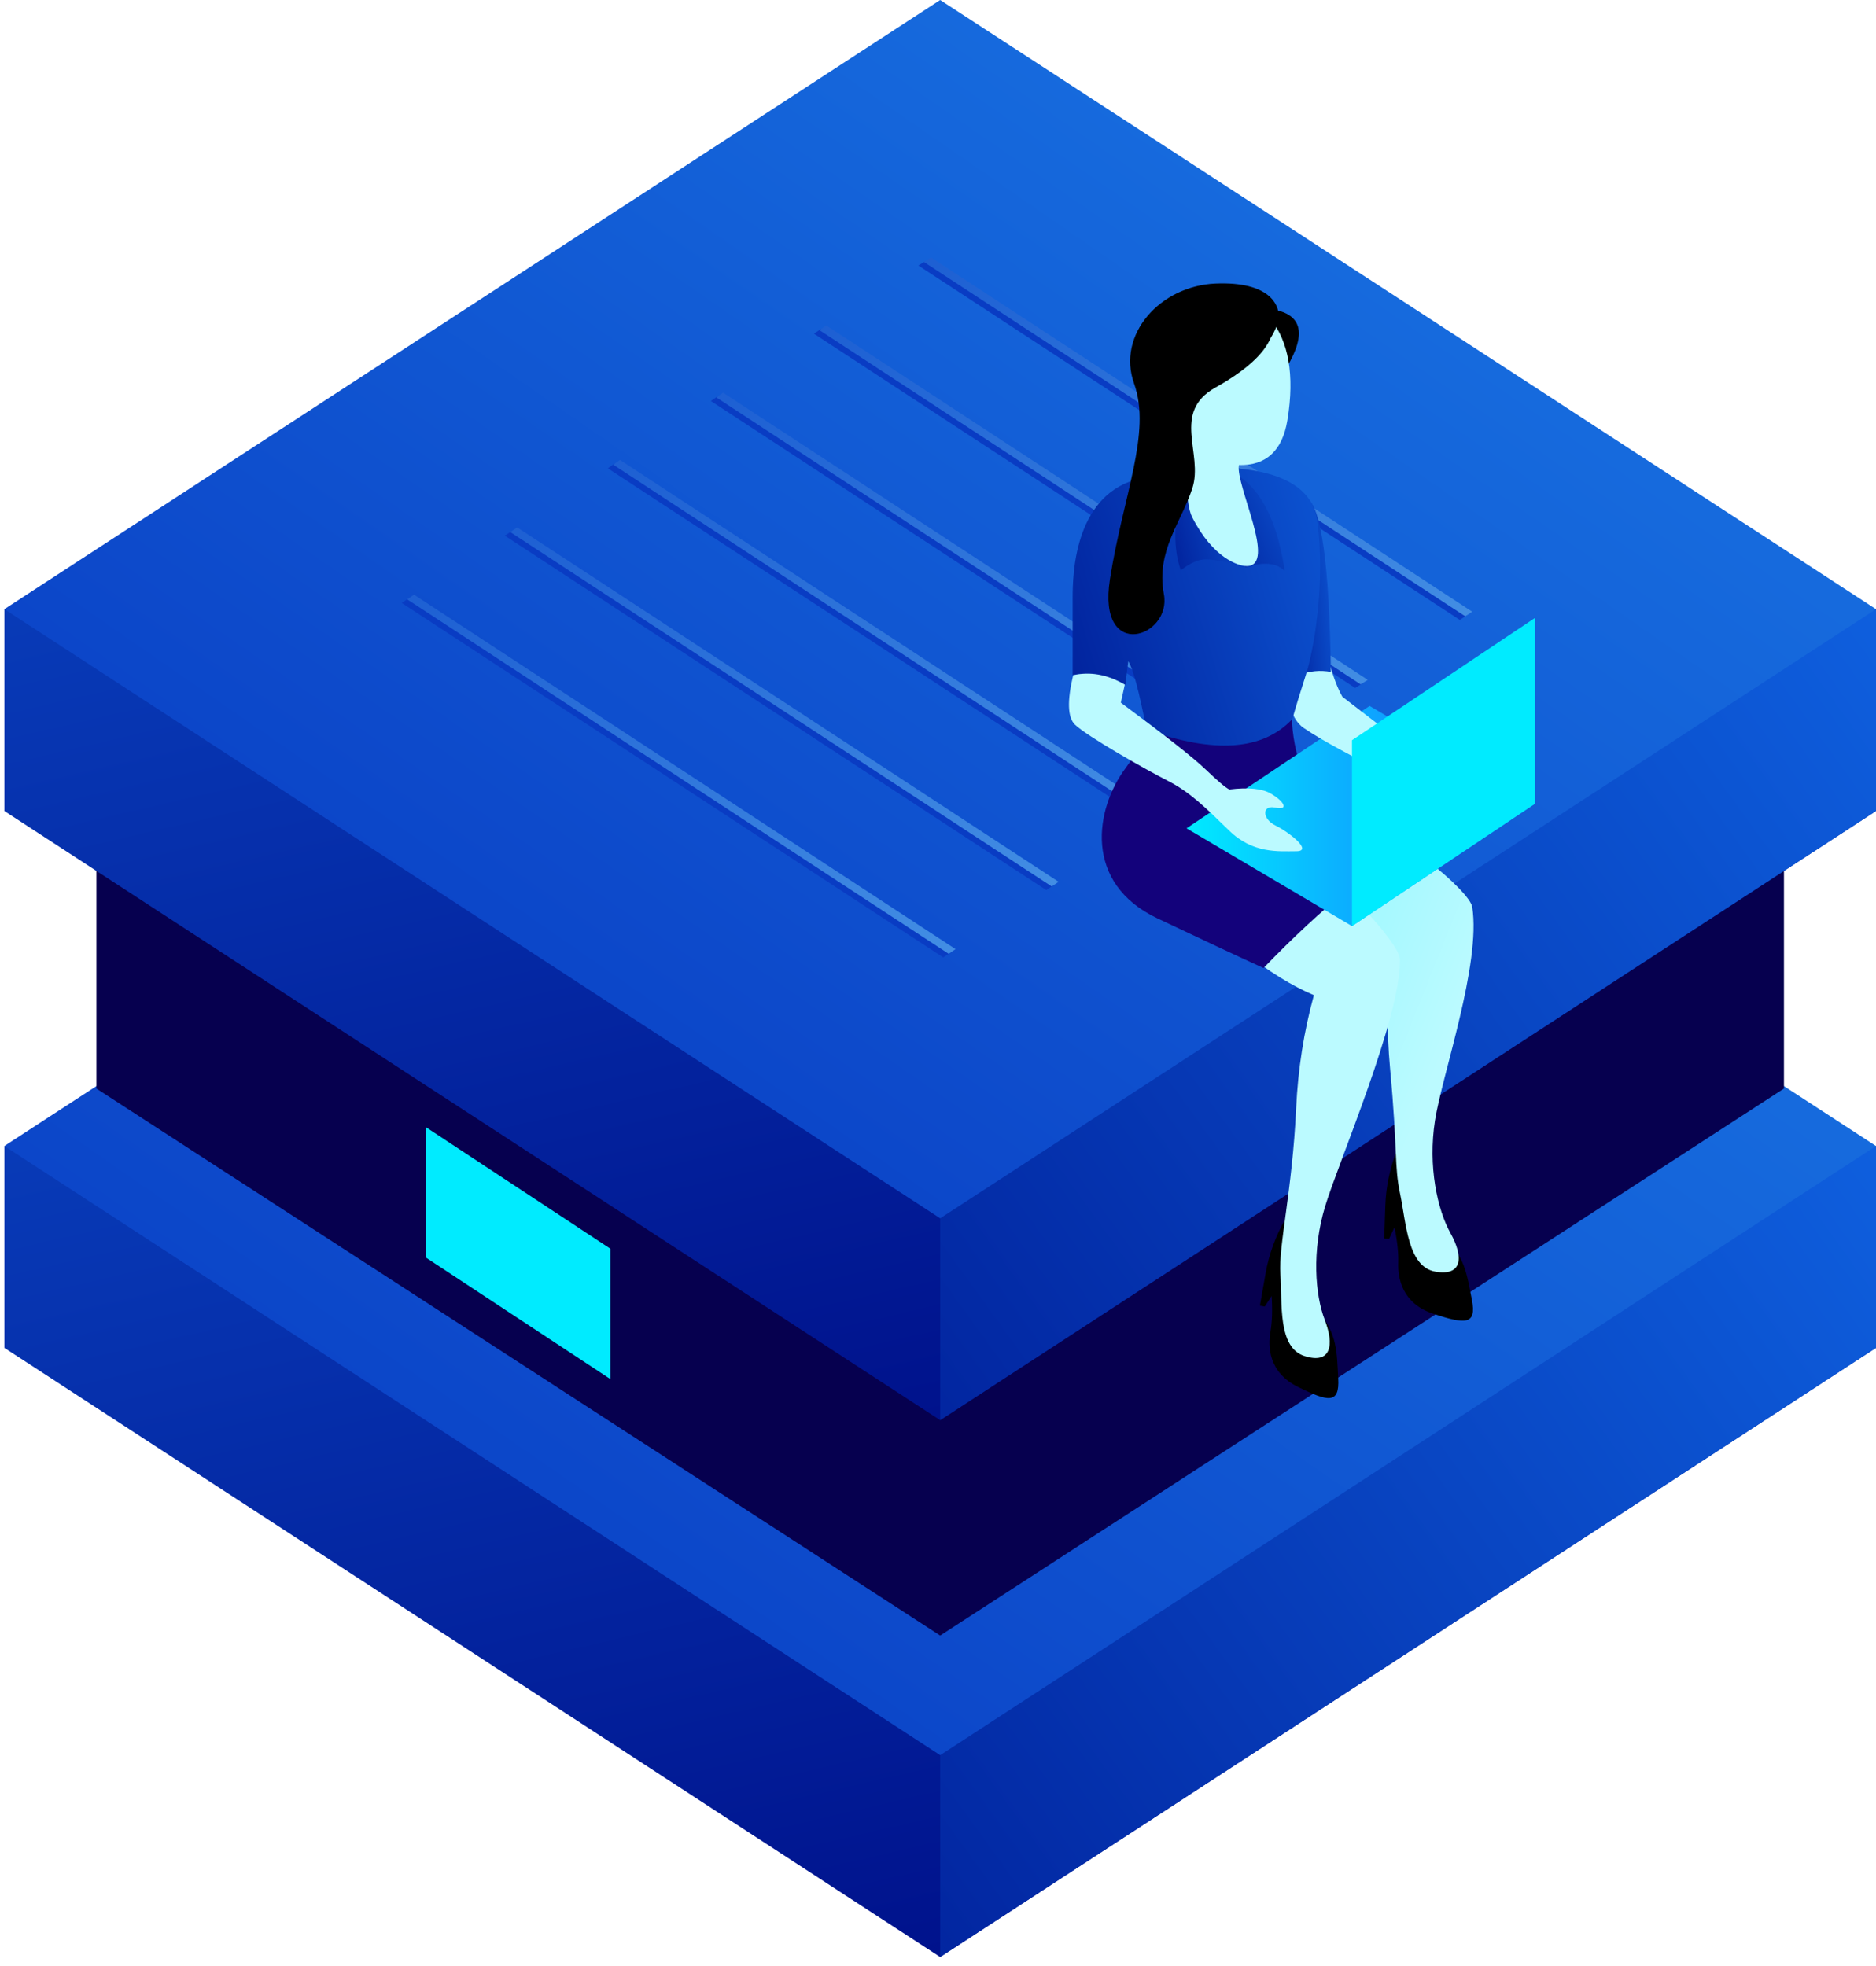
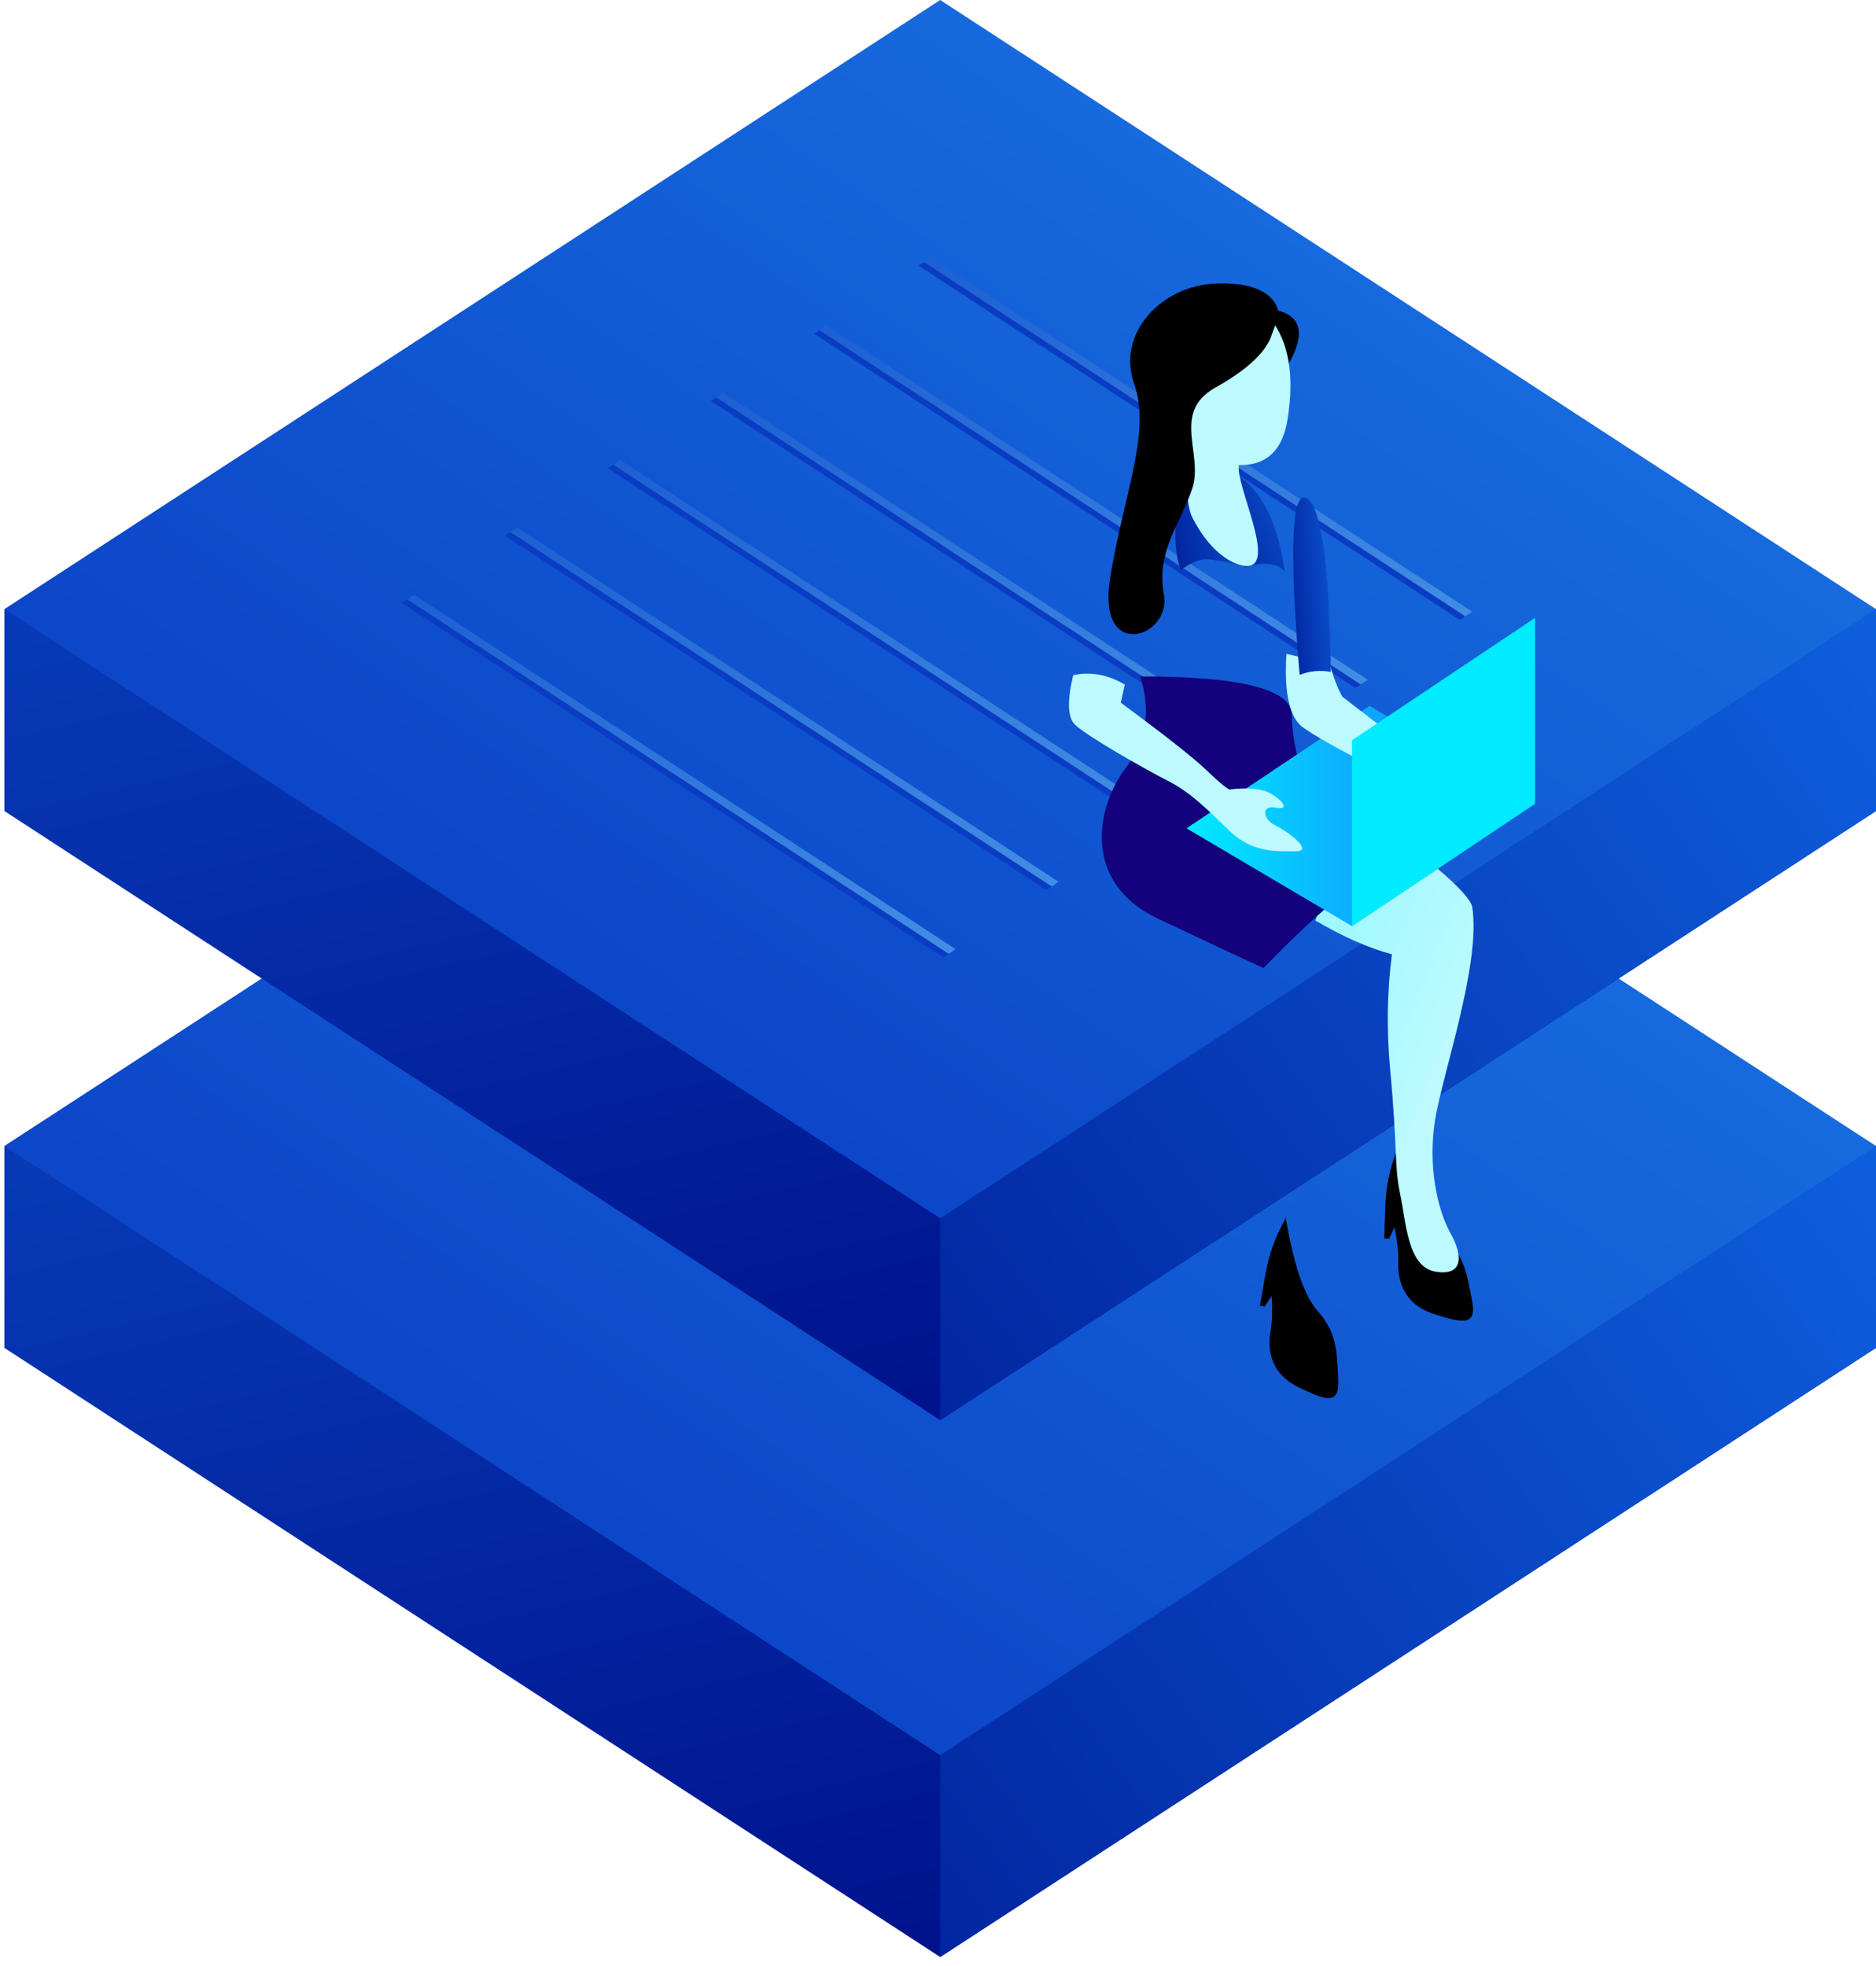
<svg xmlns="http://www.w3.org/2000/svg" width="166px" height="174px" viewBox="0 0 166 174" version="1.1">
  <title>Group 9</title>
  <desc>Created with Sketch.</desc>
  <defs>
    <linearGradient x1="50%" y1="100%" x2="191.817%" y2="-160.617%" id="linearGradient-1">
      <stop stop-color="#00128C" offset="0%" />
      <stop stop-color="#157EFF" offset="100%" />
    </linearGradient>
    <linearGradient x1="119.459%" y1="113.649%" x2="-81.089%" y2="-12.244%" id="linearGradient-2">
      <stop stop-color="#001C96" offset="0%" />
      <stop stop-color="#157EFF" offset="100%" />
    </linearGradient>
    <linearGradient x1="83.182%" y1="95.761%" x2="-68.567%" y2="-46.741%" id="linearGradient-3">
      <stop stop-color="#093CC3" offset="0%" />
      <stop stop-color="#27A6FF" offset="100%" />
    </linearGradient>
    <linearGradient x1="24.879%" y1="78%" x2="-192.999%" y2="291.391%" id="linearGradient-4">
      <stop stop-color="#093CC3" offset="0%" />
      <stop stop-color="#27A6FF" offset="100%" />
    </linearGradient>
    <linearGradient x1="96.885%" y1="0%" x2="-59.075%" y2="156.78%" id="linearGradient-5">
      <stop stop-color="#0D4BCB" offset="0%" />
      <stop stop-color="#7DD7FF" offset="100%" />
    </linearGradient>
    <linearGradient x1="106.875%" y1="-20.749%" x2="26.576%" y2="55.872%" id="linearGradient-6">
      <stop stop-color="#8EF7FF" offset="0%" />
      <stop stop-color="#BBFAFF" offset="100%" />
    </linearGradient>
    <linearGradient x1="100%" y1="57.647%" x2="16.613%" y2="57.647%" id="linearGradient-7">
      <stop stop-color="#00EBFF" offset="0%" />
      <stop stop-color="#157EFF" offset="100%" />
    </linearGradient>
    <linearGradient x1="115.506%" y1="83.642%" x2="-103.326%" y2="6.124%" id="linearGradient-8">
      <stop stop-color="#001C96" offset="0%" />
      <stop stop-color="#157EFF" offset="100%" />
    </linearGradient>
    <linearGradient x1="78.675%" y1="104.27%" x2="-103.326%" y2="6.124%" id="linearGradient-9">
      <stop stop-color="#001C96" offset="0%" />
      <stop stop-color="#157EFF" offset="100%" />
    </linearGradient>
  </defs>
  <g id="Crypto" stroke="none" stroke-width="1" fill="none" fill-rule="evenodd">
    <g id="Home-1" transform="translate(-167, -1136)">
      <g id="Section-2" transform="translate(100, 745)">
        <g id="Stay-in-Control" transform="translate(0, 363)">
          <g id="Group-9" transform="translate(67, 28)">
            <g id="Storage" transform="translate(83, 87) scale(-1, 1) translate(-83, -87) ">
              <g id="Storage-bottom" transform="translate(0, 47.505)">
                <polygon id="Base" fill="url(#linearGradient-1)" points="0 71.765 0 53.903 165.614 53.903 165.614 71.765 82.807 125.668" />
                <polygon id="Base" fill="url(#linearGradient-2)" points="0 71.765 0 53.903 82.807 73.063 82.807 125.668" />
                <polygon id="Base" fill="url(#linearGradient-3)" points="0 53.904 82.807 0 165.614 53.904 82.807 107.807" />
              </g>
              <g id="Group-4" transform="translate(8.145, 74.111)">
-                 <polygon id="Storage-block" fill="#06004F" points="0 22.214 0 0.081 149.324 0.081 149.324 22.214 74.662 70.617" />
-                 <polygon id="Hole" fill="#00EBFF" points="103.848 36.383 120.138 25.651 120.138 37.188 103.848 47.92" />
-               </g>
+                 </g>
              <g id="Storage-top">
                <polygon id="Rectangle" fill="url(#linearGradient-1)" points="0 71.765 0 53.903 165.614 53.903 165.614 71.765 82.807 125.668" />
                <polygon id="Rectangle" fill="url(#linearGradient-2)" points="0 71.765 0 53.903 82.807 73.063 82.807 125.668" />
                <polygon id="Rectangle" fill="url(#linearGradient-3)" points="0 53.904 82.807 0 165.614 53.904 82.807 107.807" />
                <g id="Storage-block-line" transform="translate(35.295, 22.395)">
                  <g id="Group-8" transform="translate(0.679, 0.679)" fill="url(#linearGradient-4)">
                    <path d="M0.238,31.374 L48.124,0.029 L48.764,0.421 L0.853,31.782 L0.238,31.374 Z M9.477,37.408 L57.396,6.043 L58.003,6.456 L10.113,37.803 L9.477,37.408 Z M18.596,43.365 L66.524,11.993 L67.122,12.412 L19.233,43.759 L18.596,43.365 Z M27.715,49.321 L75.651,17.944 L76.241,18.369 L28.332,49.728 L27.715,49.321 Z M36.834,55.277 L84.739,23.92 L85.36,24.325 L37.447,55.688 L36.834,55.277 Z M45.953,61.234 L93.87,29.869 L94.479,30.281 L46.563,61.648 L45.953,61.234 Z" id="Combined-Shape" />
                  </g>
                  <g id="Group-8" fill="url(#linearGradient-5)">
                    <path d="M0.436,31.733 L48.322,0.388 L48.962,0.78 L1.051,32.141 L0.436,31.733 Z M9.675,37.767 L57.593,6.401 L58.201,6.815 L10.311,38.162 L9.675,37.767 Z M18.794,43.724 L66.721,12.352 L67.32,12.771 L19.431,44.118 L18.794,43.724 Z M27.913,49.68 L75.848,18.303 L76.439,18.728 L28.53,50.087 L27.913,49.68 Z M37.032,55.636 L84.937,24.279 L85.558,24.684 L37.644,56.047 L37.032,55.636 Z M46.151,61.593 L94.068,30.228 L94.677,30.64 L46.761,62.007 L46.151,61.593 Z" id="Combined-Shape" />
                  </g>
                </g>
              </g>
            </g>
            <g id="Women" transform="translate(115, 74.5) scale(-1, 1) translate(-115, -74.5) translate(94, 25)">
              <path d="M12.628,76.832 C13.211,78.458 13.502,80.119 13.502,81.816 C13.502,83.512 13.502,84.487 13.502,84.739 L13.065,84.739 L12.628,83.712 C12.331,84.934 12.183,85.98 12.183,86.849 C12.183,88.152 11.748,90.422 8.92,91.241 C6.092,92.06 5.029,92.13 5.56,89.871 C6.092,87.612 6.302,85.979 8.404,84.298 C9.805,83.177 11.214,80.611 12.628,76.598 L12.628,76.832 Z" id="Shoes" fill="#000000" transform="translate(9.465, 84.181) rotate(-2) translate(-9.465, -84.181) " />
              <path d="M20.002,56.697 C17.464,58.061 15.173,58.977 13.13,59.445 C13.442,62.765 13.379,66.136 12.94,69.558 C11.997,76.907 12.287,78.096 11.664,80.613 C11.042,83.129 10.783,87.028 8.318,87.372 C5.852,87.716 5.87,85.937 7.094,83.915 C8.318,81.892 9.299,78.094 8.808,74.011 C8.318,69.929 5.21,60.064 6.173,55.013 C6.456,53.532 13.444,48.371 15.261,48.41 C16.805,48.443 18.385,51.206 20.002,56.697 Z" id="Foot" fill="url(#linearGradient-6)" transform="translate(12.995, 67.912) rotate(-2) translate(-12.995, -67.912) " />
              <path d="M23.607,83.339 C24.189,84.965 24.481,86.626 24.481,88.322 C24.481,90.019 24.481,90.993 24.481,91.246 L24.044,91.246 L23.607,90.219 C23.31,91.441 23.161,92.486 23.161,93.355 C23.161,94.659 22.727,96.929 19.898,97.748 C17.07,98.567 16.007,98.637 16.539,96.378 C17.07,94.119 17.28,92.486 19.383,90.805 C20.784,89.684 22.192,87.118 23.607,83.105 L23.607,83.339 Z" id="Shoes" fill="#000000" transform="translate(20.444, 90.688) rotate(-10) translate(-20.444, -90.688) " />
-               <path d="M28.402,60.18 C25.864,61.544 23.574,62.461 21.53,62.928 C21.843,66.248 21.779,69.619 21.34,73.041 C20.397,80.39 20.783,85.241 20.161,87.757 C19.539,90.274 19.28,94.173 16.814,94.517 C14.349,94.86 14.367,93.082 15.591,91.059 C16.814,89.036 17.796,85.239 17.305,81.156 C16.814,77.073 13.61,63.547 14.574,58.496 C14.856,57.015 21.844,51.854 23.662,51.893 C25.205,51.926 26.785,54.689 28.402,60.18 Z" id="Foot" fill="#BBFAFF" transform="translate(21.398, 73.226) rotate(-10) translate(-21.398, -73.226) " />
              <path d="M35.106,34.853 C34.147,37.834 34.573,40.531 36.385,42.944 C39.102,46.563 40.178,53.137 33.586,56.264 C29.191,58.348 26.06,59.814 24.194,60.661 C18.85,55.114 14.388,51.565 10.809,50.013 C15.523,47.606 18.251,46.265 18.994,45.991 C20.108,45.581 21.692,41.706 21.692,38.279 C21.692,35.995 26.163,34.853 35.106,34.853 Z" id="Skirt" fill="#13027B" />
              <polygon id="Laptop" fill="url(#linearGradient-7)" points="14.809 37.469 31.008 48.297 16.368 56.949 0.169 46.122" />
              <path d="M18.333,33.748 C18.009,34.943 17.638,35.91 17.222,36.65 L10.377,41.923 C8.338,42.125 6.92,42.929 6.123,44.334 C4.927,46.441 4.784,48.782 5.454,49.024 C6.123,49.267 6.706,48.121 7.237,47.45 C7.768,46.779 9.079,45.833 9.314,46.461 C9.549,47.088 8.851,48.349 9.78,47.9 C10.709,47.45 10.968,46.351 11.191,45.121 C11.414,43.89 12.141,44.253 14.198,43.081 C16.256,41.909 18.773,40.695 20.639,39.421 C21.883,38.571 22.392,36.383 22.166,32.857 L18.333,33.748 Z" id="Hand" fill="#BBFAFF" />
              <polygon id="Laptop" fill="#00EBFF" points="0.169 29.675 16.368 40.502 16.368 56.949 0.169 46.122" />
              <path d="M21.002,34.717 C20.106,34.371 19.182,34.284 18.232,34.457 C18.375,24.839 19.102,19.71 20.413,19.071 C21.724,18.432 21.92,23.647 21.002,34.717 Z" id="Arm" fill="url(#linearGradient-8)" />
-               <path d="M41.085,34.739 C41.085,31.523 41.085,29.242 41.085,27.894 C41.085,25.873 40.952,19.082 35.596,17.464 C30.24,15.846 20.221,15.406 19.448,21.033 C18.675,26.659 19.778,32.649 20.456,34.739 C20.908,36.133 21.303,37.427 21.641,38.623 C24.237,41.404 28.541,41.715 34.55,39.557 C35.195,36.209 35.733,34.192 36.165,33.507 L36.423,35.601 C38.091,34.725 39.645,34.438 41.085,34.739 Z" id="Cloth" fill="url(#linearGradient-8)" />
              <path d="M31.091,16.615 C32.14,20.384 32.282,23.332 31.516,25.461 C30.684,24.816 29.948,24.493 29.308,24.493 C28.669,24.493 27.511,24.705 25.836,25.127 L31.091,16.615 Z" id="Neck" fill="url(#linearGradient-8)" />
              <path d="M25.798,25.203 C24.165,24.687 23.004,24.801 22.314,25.545 C23.09,20.309 24.989,17.249 28.012,16.364 C31.034,15.48 30.296,18.426 25.798,25.203 Z" id="Neck" fill="url(#linearGradient-9)" />
              <path d="M22.159,7.532 C20.313,4.44 20.809,2.709 23.648,2.34 C26.487,1.971 25.991,3.701 22.159,7.532 Z" id="Hair" fill="#000000" />
              <path d="M31.015,16.794 C31.016,16.407 31.133,15.483 31.126,14.853 C31.115,14.853 33.895,11.521 32.938,6.951 C31.982,2.38 25.041,1.4 23.532,3.289 C22.024,5.177 21.413,8.135 22.083,12.184 C22.53,14.884 23.961,16.207 26.375,16.152 C26.693,17.925 22.958,25.091 25.688,25.091 C26.375,25.091 28.638,24.447 30.511,20.762 C30.842,20.109 31.01,18.787 31.015,16.794 Z" id="Face" fill="#BBFAFF" />
-               <path d="M23.575,4.926 C24.201,6.368 25.826,7.825 28.451,9.294 C32.387,11.499 29.5,15.136 30.491,18.194 C31.482,21.252 33.728,23.766 33.012,27.58 C32.297,31.395 38.935,33.627 37.787,26.262 C36.639,18.896 34.089,13.303 35.648,8.946 C37.208,4.589 33.326,0.297 28.451,0.09 C23.575,-0.116 22.852,2.064 22.852,2.909 C22.852,3.472 23.093,4.144 23.575,4.926 Z" id="Hair" fill="#000000" />
+               <path d="M23.575,4.926 C24.201,6.368 25.826,7.825 28.451,9.294 C32.387,11.499 29.5,15.136 30.491,18.194 C31.482,21.252 33.728,23.766 33.012,27.58 C32.297,31.395 38.935,33.627 37.787,26.262 C36.639,18.896 34.089,13.303 35.648,8.946 C37.208,4.589 33.326,0.297 28.451,0.09 C23.575,-0.116 22.852,2.064 22.852,2.909 Z" id="Hair" fill="#000000" />
              <path d="M36.47,35.581 L36.823,37.178 C32.899,40.082 30.398,42.05 29.321,43.084 C28.244,44.117 27.544,44.709 27.22,44.86 C25.539,44.656 24.312,44.779 23.541,45.229 C22.383,45.904 21.909,46.727 23.144,46.466 C24.38,46.205 24.305,47.483 23.144,48.044 C21.983,48.606 19.766,50.325 21.297,50.325 C22.829,50.325 25.119,50.558 27.22,48.512 C29.321,46.466 30.697,45.096 32.671,44.09 C34.646,43.084 39.833,40.143 40.885,39.119 C41.53,38.491 41.582,37.034 41.04,34.748 C39.522,34.407 37.999,34.684 36.47,35.581 Z" id="Hand" fill="#BBFAFF" />
            </g>
          </g>
        </g>
      </g>
    </g>
  </g>
</svg>